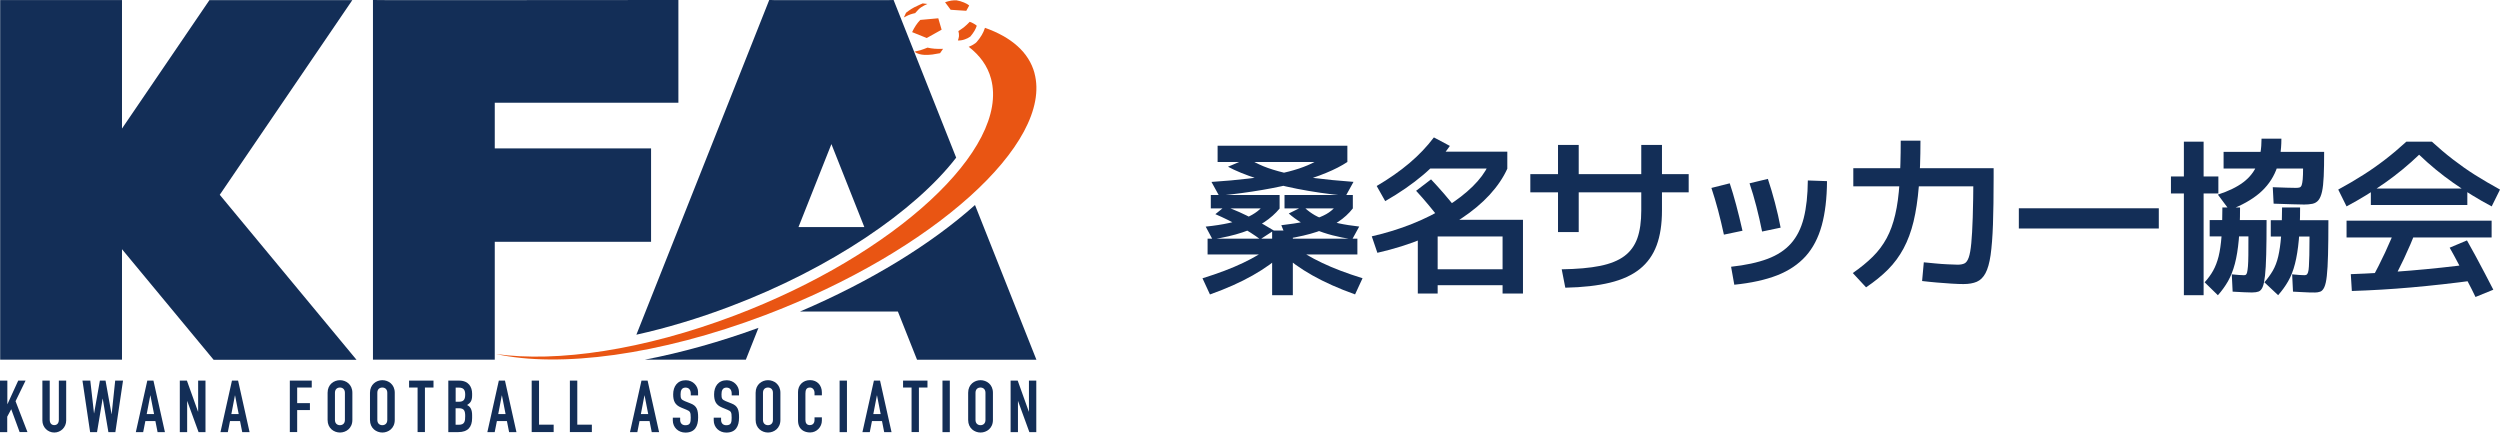
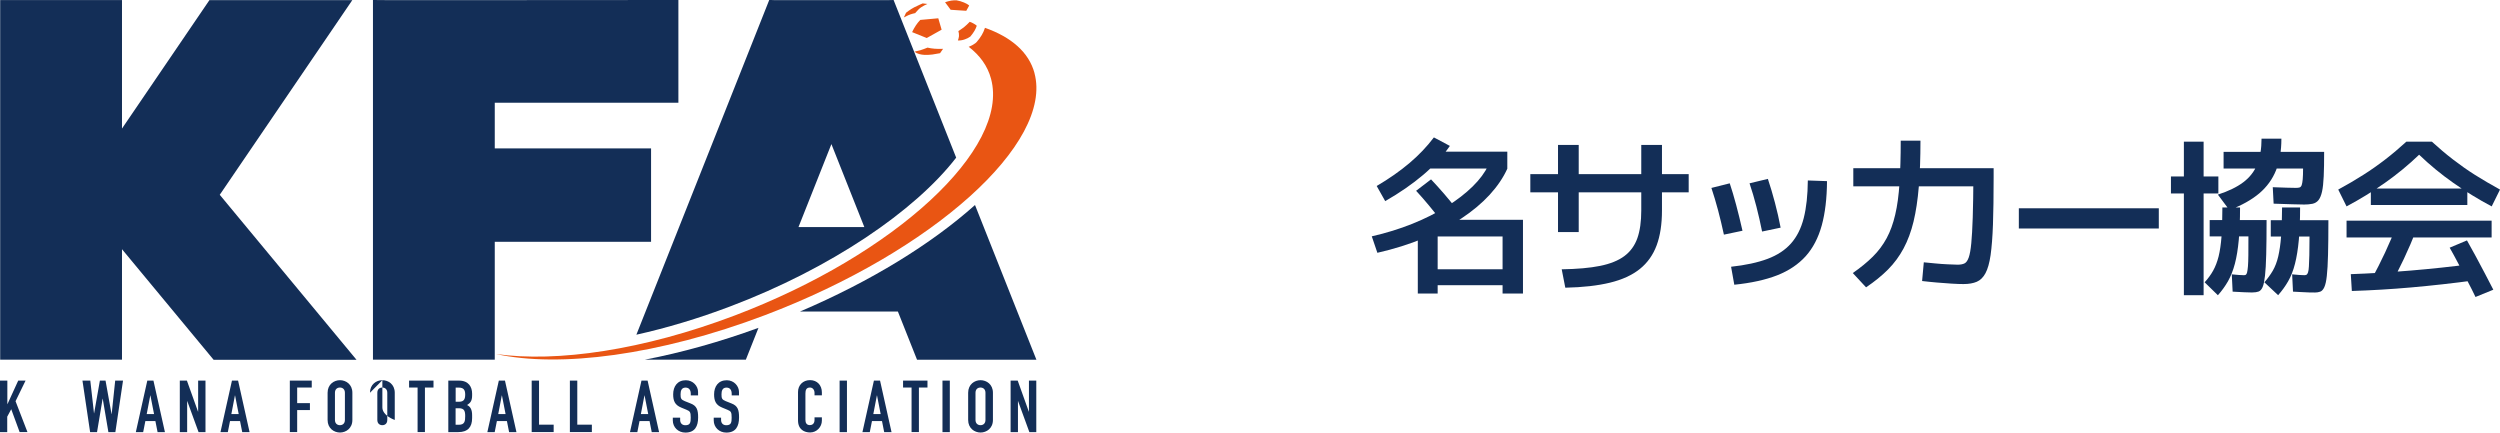
<svg xmlns="http://www.w3.org/2000/svg" id="_レイヤー_1" viewBox="0 0 411.71 71.23">
  <defs>
    <style>.cls-1{fill:#e95513;}.cls-2{fill:#132e57;}</style>
  </defs>
-   <path class="cls-2" d="m199.26,48.49l-1.23-2.66c2.59-.8,4.82-1.65,6.67-2.53s3.41-1.81,4.66-2.78l1.99,1.2c-1.36,1.29-3.05,2.5-5.06,3.64-2.01,1.14-4.35,2.18-7.02,3.13Zm.42-9.07l-1.12-2.1c1.46-.15,2.73-.35,3.82-.59,1.09-.24,2.01-.52,2.77-.84.76-.32,1.39-.68,1.92-1.09s.96-.87,1.32-1.37l2.35.9c-.69.84-1.54,1.59-2.53,2.25-1,.66-2.2,1.23-3.6,1.69-1.4.47-3.04.85-4.93,1.15Zm9.82,9.2v-6.71h-10.63v-2.6h10.63v-1.34h3.41v1.34h10.63v2.6h-10.63v6.71h-3.41Zm-10.1-14.3v-2.21h11.33v2.21h-11.33Zm1.37-2.07l-1.26-2.29c2.27-.15,4.31-.33,6.1-.55,1.79-.21,3.36-.46,4.73-.73,1.36-.27,2.55-.58,3.57-.92s1.89-.71,2.63-1.11c.74-.39,1.37-.82,1.89-1.29l3.47,1.31c-.97.64-2.13,1.24-3.5,1.8-1.36.57-2.91,1.09-4.66,1.55-1.75.47-3.7.89-5.86,1.26-2.16.37-4.53.69-7.11.95Zm6.77,7.16c-1.01-.75-2.14-1.47-3.39-2.17-1.25-.7-2.58-1.36-4-1.97l1.59-1.29c.78.28,1.57.6,2.36.95.79.36,1.65.77,2.56,1.25.91.48,1.95,1.07,3.11,1.78l-2.24,1.46Zm-7.02-12.73v-2.68h21.37v2.68h-21.37Zm21.12,5.57c-2.89-.28-5.57-.67-8.04-1.16-2.47-.49-4.66-1.05-6.57-1.67-1.91-.62-3.51-1.27-4.8-1.96l3.3-1.4c.73.49,1.57.92,2.53,1.32.96.39,2.12.75,3.48,1.08,1.36.33,2.97.61,4.84.85,1.86.24,4.04.46,6.52.64l-1.26,2.29Zm-9.71,7.08l-.92-2.24c1.47-.17,2.73-.36,3.78-.59,1.04-.22,1.93-.48,2.64-.77.72-.29,1.31-.62,1.78-1.01.47-.38.88-.82,1.23-1.3l2.35.9c-.65.84-1.46,1.58-2.41,2.21s-2.11,1.18-3.48,1.64c-1.37.46-3.03.84-4.97,1.16Zm11.22,9.15c-2.67-.95-5.01-2-7.02-3.13s-3.7-2.35-5.06-3.64l1.99-1.2c1.25.97,2.81,1.9,4.67,2.78,1.86.89,4.08,1.73,6.66,2.53l-1.23,2.66Zm-11.61-14.16v-2.21h11.25v2.21h-11.25Zm11.16,5.09c-2.35-.35-4.39-.89-6.11-1.61-1.73-.72-3.18-1.6-4.35-2.64l2.38-1.18c.45.45.94.85,1.48,1.2.54.36,1.16.66,1.87.91s1.54.48,2.5.69,2.09.38,3.37.53l-1.15,2.1Z" />
  <path class="cls-2" d="m226.83,41.63l-.92-2.71c2.37-.54,4.6-1.23,6.69-2.07s3.97-1.79,5.65-2.84c1.68-1.05,3.11-2.16,4.28-3.31s2.02-2.3,2.55-3.44l3.16.5c-.67,1.49-1.65,2.93-2.92,4.32-1.28,1.39-2.83,2.69-4.66,3.9-1.83,1.21-3.9,2.3-6.21,3.26-2.31.96-4.85,1.76-7.61,2.39Zm1.29-8.51l-1.4-2.49c2.03-1.19,3.83-2.45,5.38-3.76,1.56-1.32,2.9-2.73,4.04-4.24l2.63,1.4c-1.14,1.66-2.6,3.25-4.38,4.76-1.78,1.51-3.87,2.96-6.28,4.34Zm9.12,3.11c-.62-.8-1.27-1.62-1.97-2.46-.7-.84-1.38-1.62-2.06-2.35l2.46-1.88c.69.73,1.41,1.52,2.16,2.39.74.87,1.44,1.71,2.07,2.53l-2.66,1.76Zm-3.75,12.11v-10.74h3.27v6.74h10.69v-5.4h-12.7v-2.74h16.06v12.14h-3.36v-1.37h-10.69v1.37h-3.27Zm.81-20.59v-2.77h13.93v2.77h-13.93Z" />
  <path class="cls-2" d="m252.02,31.67v-2.99h26.08v2.99h-26.08Zm4.56,6.55v-14.35h3.41v14.35h-3.41Zm.62,6.13c2.52-.04,4.62-.22,6.3-.56,1.68-.34,3.02-.88,4.01-1.62s1.71-1.73,2.14-2.95c.43-1.22.64-2.74.64-4.55v-10.8h3.41v10.8c0,2.24-.29,4.15-.88,5.74-.59,1.58-1.51,2.88-2.77,3.89-1.26,1.01-2.9,1.76-4.91,2.25-2.01.49-4.47.77-7.36.83l-.59-3.02Z" />
  <path class="cls-2" d="m283.9,38.64c-.3-1.38-.62-2.72-.96-4.01-.35-1.3-.71-2.52-1.1-3.68l3.02-.76c.35,1.05.7,2.22,1.05,3.53s.7,2.73,1.05,4.28l-3.05.64Zm1.17,5.29c2.39-.26,4.39-.69,6.02-1.3,1.62-.61,2.91-1.46,3.87-2.55.96-1.09,1.66-2.48,2.09-4.18.43-1.7.65-3.76.67-6.18l3.16.11c-.02,2.83-.31,5.27-.87,7.3-.56,2.03-1.44,3.72-2.64,5.06-1.21,1.34-2.77,2.39-4.7,3.15-1.93.75-4.29,1.27-7.06,1.55l-.53-2.97Zm5.12-5.79c-.28-1.4-.59-2.77-.94-4.13-.35-1.35-.72-2.62-1.13-3.82l3.02-.73c.41,1.23.8,2.53,1.16,3.9.36,1.37.68,2.75.94,4.13l-3.05.64Z" />
  <path class="cls-2" d="m305.13,44.96c1.27-.88,2.36-1.77,3.29-2.69.92-.91,1.68-1.93,2.28-3.04.6-1.11,1.07-2.4,1.41-3.87.35-1.47.58-3.21.71-5.2.13-2,.2-4.33.2-6.99h3.25c0,2.84-.09,5.35-.27,7.54-.18,2.19-.47,4.12-.87,5.78-.4,1.66-.95,3.13-1.64,4.42-.69,1.29-1.54,2.44-2.56,3.47-1.02,1.03-2.23,2-3.62,2.94l-2.18-2.35Zm18.24,1.82c-.54,0-1.19-.02-1.96-.07s-1.57-.11-2.42-.18c-.85-.07-1.67-.16-2.45-.25l.28-3.08c.54.06,1.17.12,1.87.18.71.07,1.4.12,2.09.15s1.22.06,1.61.06c.47,0,.85-.07,1.13-.21.29-.14.52-.47.7-.98s.32-1.29.42-2.34c.1-1.04.18-2.47.24-4.27.06-1.8.09-4.08.11-6.84l1.71,1.74h-21.49v-2.99h23.11v1.59c0,3.04-.04,5.6-.11,7.67-.07,2.07-.21,3.75-.39,5.05-.19,1.3-.47,2.29-.84,2.98-.37.69-.85,1.16-1.43,1.41s-1.31.38-2.18.38Z" />
  <path class="cls-2" d="m332.47,37.63v-3.33h23.05v3.33h-23.05Z" />
  <path class="cls-2" d="m359.65,48.62v-16.76h-2.13v-2.8h2.13v-5.73h3.25v5.73h2.43v2.8h-2.43v16.76h-3.25Zm5.6,0l-2.18-2.13c.56-.62,1.03-1.25,1.4-1.92.37-.66.67-1.44.9-2.34.22-.9.38-1.99.48-3.29.09-1.3.14-2.89.14-4.77h2.91c0,2.05-.07,3.83-.21,5.34-.14,1.51-.35,2.82-.64,3.92-.29,1.1-.67,2.06-1.13,2.88-.47.82-1.02,1.58-1.65,2.29Zm5.73-.45c-.28,0-.75-.01-1.4-.04-.65-.03-1.29-.06-1.9-.1l-.14-2.85c.37.04.74.07,1.11.1s.66.04.88.04c.13,0,.24-.02.32-.07.08-.05.15-.17.21-.38.05-.21.1-.53.14-.98s.06-1.07.07-1.88c0-.8.01-1.83.01-3.08h-6.38v-2.69h9.37c0,2.3-.02,4.18-.06,5.67-.04,1.48-.1,2.65-.2,3.5s-.22,1.47-.39,1.86c-.17.39-.39.64-.66.74-.27.1-.6.15-.99.15Zm-3.83-13.57l-1.9-2.55c1.73-.56,3.13-1.24,4.18-2.03,1.05-.79,1.82-1.77,2.3-2.94.47-1.17.71-2.58.71-4.24h3.27c0,2-.29,3.73-.88,5.2s-1.51,2.74-2.77,3.81c-1.26,1.06-2.9,1.98-4.91,2.74Zm12.17-.92c-.34,0-.95-.01-1.83-.04-.89-.03-1.91-.06-3.06-.1l-.14-2.71c.84.04,1.61.07,2.32.08.71.02,1.2.03,1.48.03.26,0,.47-.02.62-.07.15-.05.26-.17.34-.38.07-.2.13-.52.17-.95s.06-1.03.06-1.79h-13.09v-2.74h16.56c0,1.62-.02,2.97-.07,4.03-.05,1.06-.14,1.91-.28,2.53-.14.62-.34,1.09-.59,1.4-.25.31-.58.5-.98.59-.4.08-.9.13-1.5.13Zm-4.14,14.94l-2.27-2.13c.54-.62,1-1.25,1.39-1.92.38-.66.68-1.44.89-2.34.21-.9.37-1.99.47-3.29.1-1.3.16-2.89.16-4.77h2.97c0,2.05-.07,3.83-.21,5.34-.14,1.51-.35,2.82-.63,3.92-.28,1.1-.65,2.06-1.12,2.88-.47.82-1.02,1.58-1.65,2.29Zm5.96-.45c-.2,0-.5,0-.89-.01-.39-.01-.82-.03-1.29-.06-.47-.03-.91-.05-1.34-.07l-.14-2.85c.37.04.75.07,1.13.1.38.03.68.04.88.04.15,0,.27-.03.37-.08.09-.06.17-.19.24-.39.07-.2.11-.53.14-.98.03-.45.05-1.07.07-1.86.02-.79.03-1.81.03-3.06h-6.38v-2.69h9.49c0,2.3-.02,4.18-.06,5.67-.04,1.48-.1,2.65-.2,3.5-.09.85-.23,1.47-.41,1.86-.18.39-.4.64-.67.74-.27.1-.59.15-.97.15Z" />
  <path class="cls-2" d="m386.44,33.99l-1.37-2.77c1.47-.8,2.84-1.6,4.11-2.41,1.27-.8,2.48-1.66,3.65-2.56s2.32-1.88,3.46-2.92h4.2c1.14,1.04,2.29,2.02,3.46,2.92s2.38,1.76,3.65,2.56c1.27.8,2.64,1.6,4.11,2.41l-1.37,2.77c-2.24-1.19-4.35-2.49-6.34-3.89s-3.86-2.94-5.61-4.62c-1.75,1.68-3.62,3.22-5.61,4.62-1.99,1.4-4.1,2.7-6.34,3.89Zm0,5.12v-2.77h23.89v2.77h-23.89Zm.87,8.81l-.17-2.77c3.17-.11,6.44-.31,9.82-.59,3.38-.28,6.77-.64,10.18-1.09l.28,2.71c-3.47.47-6.9.85-10.28,1.15-3.39.3-6.66.49-9.83.59Zm3.13-14.16v-2.71h15.89v2.71h-15.89Zm3.19,13.26l-3.02-1.17c.75-1.32,1.47-2.75,2.18-4.27.71-1.52,1.37-3.08,1.99-4.69l3.19.89c-.65,1.66-1.35,3.27-2.08,4.83-.74,1.56-1.49,3.03-2.25,4.41Zm14.04,1.88c-.39-.82-.83-1.7-1.33-2.64s-.99-1.88-1.48-2.83c-.49-.94-.97-1.82-1.44-2.64l2.85-1.2c.47.82.95,1.71,1.47,2.66.51.95,1.02,1.9,1.51,2.84.49.94.95,1.81,1.36,2.62l-2.94,1.2Z" />
  <path class="cls-1" d="m170.37,12.05c-.93-3.46-3.84-5.94-8.16-7.47l-.03.08c-.12.38-.29.75-.5,1.11-.24.4-.52.78-.83,1.14l-.24.22c-.32.24-.69.43-1.08.58,1.84,1.41,3.12,3.16,3.68,5.27,3.09,11.51-15.8,28.96-42.2,38.97-15.05,5.71-29.29,7.77-39.33,6.35,10.46,2.3,26.85.22,44.33-6.41,27.6-10.47,47.45-28.31,44.35-39.85Z" />
  <path id="_パス_969" class="cls-1" d="m150.72,2.17s.08-.16.58-.65,1.43-.87,1.43-.87l-.78-.09s-.79.34-1.4.65-1.34.89-1.34.89l-.36.77s.29-.14.71-.35,1.15-.36,1.15-.36Zm8.41-.39l.48-.87s-.2-.22-.86-.5c-.37-.16-.79-.28-1.24-.36-.27,0-.56,0-.85.05-.35.06-.69.15-1.02.27l.92,1.24,2.58.17Zm-7.58,1.5c-.28.3-.53.61-.74.93-.23.36-.44.72-.6,1.08l2.41.97,2.45-1.37-.55-1.88-2.97.27Zm8.75.58c-.18-.11-.38-.2-.6-.27-.3.32-.64.64-1.01.94-.45.33-.86.59-.86.59.08.26.11.54.1.83-.03.24-.09.48-.18.72.37.01.77-.05,1.15-.19.33-.11.64-.27.9-.46.26-.31.49-.62.68-.94.16-.28.29-.56.38-.84-.15-.14-.34-.27-.55-.38h0Zm-7.55,3.98c-.38.16-.78.3-1.18.43-.32.09-.65.17-.98.24.21.17.47.3.78.39.27.08.57.12.89.14.41.01.84-.01,1.27-.06.61-.09,1.28-.22,1.28-.22l.5-.72c-.48.02-.96.02-1.42-.02-.4-.03-.78-.09-1.14-.18h0Z" />
  <polygon class="cls-2" points="58.71 59.25 36.19 32.08 58.02 .02 34.49 .02 20.09 21.17 20.09 .01 .03 .01 .03 59.23 20.09 59.23 20.09 41.04 35.18 59.25 58.71 59.25" />
  <polygon class="cls-2" points="111.72 16.92 111.72 0 81.48 .02 63.74 .02 61.42 0 61.42 59.23 81.48 59.23 81.48 39.82 107.22 39.82 107.22 24.44 81.48 24.44 81.48 16.92 111.72 16.92" />
  <path class="cls-2" d="m0,62.68h1.21v3.87h.02l1.77-3.87h1.21l-1.65,3.39,1.96,5.08h-1.29l-1.38-3.76-.66,1.23v2.54H0v-8.48Z" />
-   <path class="cls-2" d="m10.9,69.25c0,1.11-.88,1.98-1.96,1.98s-1.96-.87-1.96-1.98v-6.57h1.21v6.45c0,.6.32.88.75.88s.75-.29.75-.88v-6.45h1.21v6.57Z" />
  <path class="cls-2" d="m18.99,71.16h-1.14l-.93-5.5h-.02l-.92,5.5h-1.14l-1.26-8.48h1.29l.61,5.38h.02l.95-5.38h.93l.99,5.51h.02l.58-5.51h1.29l-1.26,8.48Z" />
  <path class="cls-2" d="m24.26,62.68h1.01l1.89,8.48h-1.21l-.36-1.82h-1.65l-.36,1.82h-1.21l1.89-8.48Zm.51,2.44h-.02l-.59,3.07h1.21l-.6-3.07Z" />
  <path class="cls-2" d="m29.61,62.68h1.17l1.83,5.11h.02v-5.11h1.21v8.48h-1.14l-1.86-5.1h-.02v5.1h-1.21v-8.48Z" />
  <path class="cls-2" d="m38.2,62.68h1.01l1.89,8.48h-1.21l-.36-1.82h-1.65l-.36,1.82h-1.21l1.89-8.48Zm.51,2.44h-.02l-.59,3.07h1.21l-.6-3.07Z" />
  <path class="cls-2" d="m47.72,62.68h3.62v1.14h-2.4v2.57h2.1v1.14h-2.1v3.62h-1.21v-8.48Z" />
  <path class="cls-2" d="m53.95,64.68c0-1.38,1.05-2.07,2.04-2.07s2.04.69,2.04,2.07v4.48c0,1.38-1.05,2.07-2.04,2.07s-2.04-.69-2.04-2.07v-4.48Zm1.21,4.48c0,.58.38.86.82.86s.82-.27.82-.86v-4.48c0-.58-.38-.86-.82-.86s-.82.27-.82.86v4.48Z" />
-   <path class="cls-2" d="m60.93,64.68c0-1.38,1.05-2.07,2.04-2.07s2.04.69,2.04,2.07v4.48c0,1.38-1.05,2.07-2.04,2.07s-2.04-.69-2.04-2.07v-4.48Zm1.21,4.48c0,.58.38.86.82.86s.82-.27.82-.86v-4.48c0-.58-.38-.86-.82-.86s-.82.27-.82.86v4.48Z" />
+   <path class="cls-2" d="m60.93,64.68c0-1.38,1.05-2.07,2.04-2.07s2.04.69,2.04,2.07v4.48s-2.04-.69-2.04-2.07v-4.48Zm1.21,4.48c0,.58.38.86.82.86s.82-.27.82-.86v-4.48c0-.58-.38-.86-.82-.86s-.82.27-.82.86v4.48Z" />
  <path class="cls-2" d="m68.77,63.82h-1.4v-1.14h4.02v1.14h-1.41v7.33h-1.21v-7.33Z" />
  <path class="cls-2" d="m73.83,62.68h1.77c1.57,0,2.15,1.04,2.15,2.14v.31c0,.9-.3,1.24-.83,1.57.57.27.83.79.83,1.67v.48c0,1.48-.7,2.31-2.27,2.31h-1.65v-8.48Zm1.21,3.48h.55c.81,0,1.02-.42,1.02-1.19s-.27-1.14-1.07-1.14h-.5v2.33Zm0,3.79h.52c.98,0,1.05-.6,1.05-1.43s-.15-1.29-1.04-1.29h-.54v2.71Z" />
  <path class="cls-2" d="m82.15,62.68h1.01l1.89,8.48h-1.21l-.36-1.82h-1.65l-.36,1.82h-1.21l1.89-8.48Zm.51,2.44h-.02l-.59,3.07h1.21l-.6-3.07Z" />
  <path class="cls-2" d="m87.56,62.68h1.21v7.26h2.41v1.21h-3.62v-8.48Z" />
  <path class="cls-2" d="m93.86,62.68h1.21v7.26h2.4v1.21h-3.62v-8.48Z" />
  <path class="cls-2" d="m105.64,62.68h1.01l1.89,8.48h-1.21l-.36-1.82h-1.65l-.36,1.82h-1.21l1.89-8.48Zm.51,2.44h-.02l-.59,3.07h1.21l-.6-3.07Z" />
  <path class="cls-2" d="m114.97,65.12h-1.21v-.27c0-.56-.24-1.02-.86-1.02-.67,0-.82.54-.82,1.1,0,.65.06.88.69,1.13l.93.37c1.07.4,1.27,1.08,1.27,2.32,0,1.43-.52,2.49-2.1,2.49-1.18,0-2.07-.87-2.07-2.01v-.45h1.21v.38c0,.44.24.87.86.87.82,0,.88-.49.88-1.26,0-.9-.11-1.05-.7-1.29l-.87-.36c-1.05-.43-1.32-1.12-1.32-2.18,0-1.29.69-2.32,2.08-2.32,1.21,0,2.02.98,2.02,1.92v.6Z" />
  <path class="cls-2" d="m121.71,65.12h-1.21v-.27c0-.56-.24-1.02-.86-1.02-.67,0-.82.54-.82,1.1,0,.65.06.88.69,1.13l.93.37c1.07.4,1.27,1.08,1.27,2.32,0,1.43-.52,2.49-2.1,2.49-1.18,0-2.07-.87-2.07-2.01v-.45h1.21v.38c0,.44.24.87.86.87.82,0,.88-.49.88-1.26,0-.9-.11-1.05-.7-1.29l-.87-.36c-1.05-.43-1.32-1.12-1.32-2.18,0-1.29.69-2.32,2.08-2.32,1.21,0,2.02.98,2.02,1.92v.6Z" />
-   <path class="cls-2" d="m124.44,64.68c0-1.38,1.05-2.07,2.04-2.07s2.04.69,2.04,2.07v4.48c0,1.38-1.05,2.07-2.04,2.07s-2.04-.69-2.04-2.07v-4.48Zm1.21,4.48c0,.58.38.86.82.86s.82-.27.82-.86v-4.48c0-.58-.38-.86-.82-.86s-.82.27-.82.86v4.48Z" />
  <path class="cls-2" d="m135.35,69.26c0,1.05-.85,1.96-1.93,1.96-.93,0-2-.45-2-2v-4.67c0-1.11.8-1.95,1.98-1.95s1.95.85,1.95,2.02v.48h-1.21v-.4c0-.48-.29-.88-.75-.88-.61,0-.75.42-.75.99v4.33c0,.49.19.87.74.87.33,0,.76-.19.76-.86v-.42h1.21v.52Z" />
  <path class="cls-2" d="m138.27,62.68h1.21v8.48h-1.21v-8.48Z" />
  <path class="cls-2" d="m143.92,62.68h1.01l1.89,8.48h-1.21l-.36-1.82h-1.65l-.36,1.82h-1.21l1.89-8.48Zm.51,2.44h-.02l-.59,3.07h1.21l-.6-3.07Z" />
  <path class="cls-2" d="m150.12,63.82h-1.4v-1.14h4.02v1.14h-1.41v7.33h-1.21v-7.33Z" />
  <path class="cls-2" d="m155.21,62.68h1.21v8.48h-1.21v-8.48Z" />
  <path class="cls-2" d="m159.44,64.68c0-1.38,1.05-2.07,2.04-2.07s2.04.69,2.04,2.07v4.48c0,1.38-1.05,2.07-2.04,2.07s-2.04-.69-2.04-2.07v-4.48Zm1.21,4.48c0,.58.38.86.82.86s.82-.27.82-.86v-4.48c0-.58-.38-.86-.82-.86s-.82.27-.82.86v4.48Z" />
  <path class="cls-2" d="m166.43,62.68h1.17l1.83,5.11h.02v-5.11h1.21v8.48h-1.14l-1.86-5.1h-.02v5.1h-1.21v-8.48Z" />
  <path class="cls-2" d="m157.47,25.97L147.16,0l-.82.02h-18.84l-.54-.02h-.28l-21.88,55.12c5-1.11,10.2-2.67,15.43-4.65,16.6-6.27,30.48-15.75,37.23-24.5Zm-25.97,11.42l5.42-13.66,5.42,13.66h-10.84Z" />
  <path class="cls-2" d="m160.56,33.77c-7.12,6.36-17.09,12.54-28.83,17.54h16.14l3.15,7.93h19.66l-10.11-25.47Z" />
  <path class="cls-2" d="m122.83,59.23l2.08-5.24c-6.39,2.33-12.72,4.09-18.71,5.24h16.63Z" />
</svg>